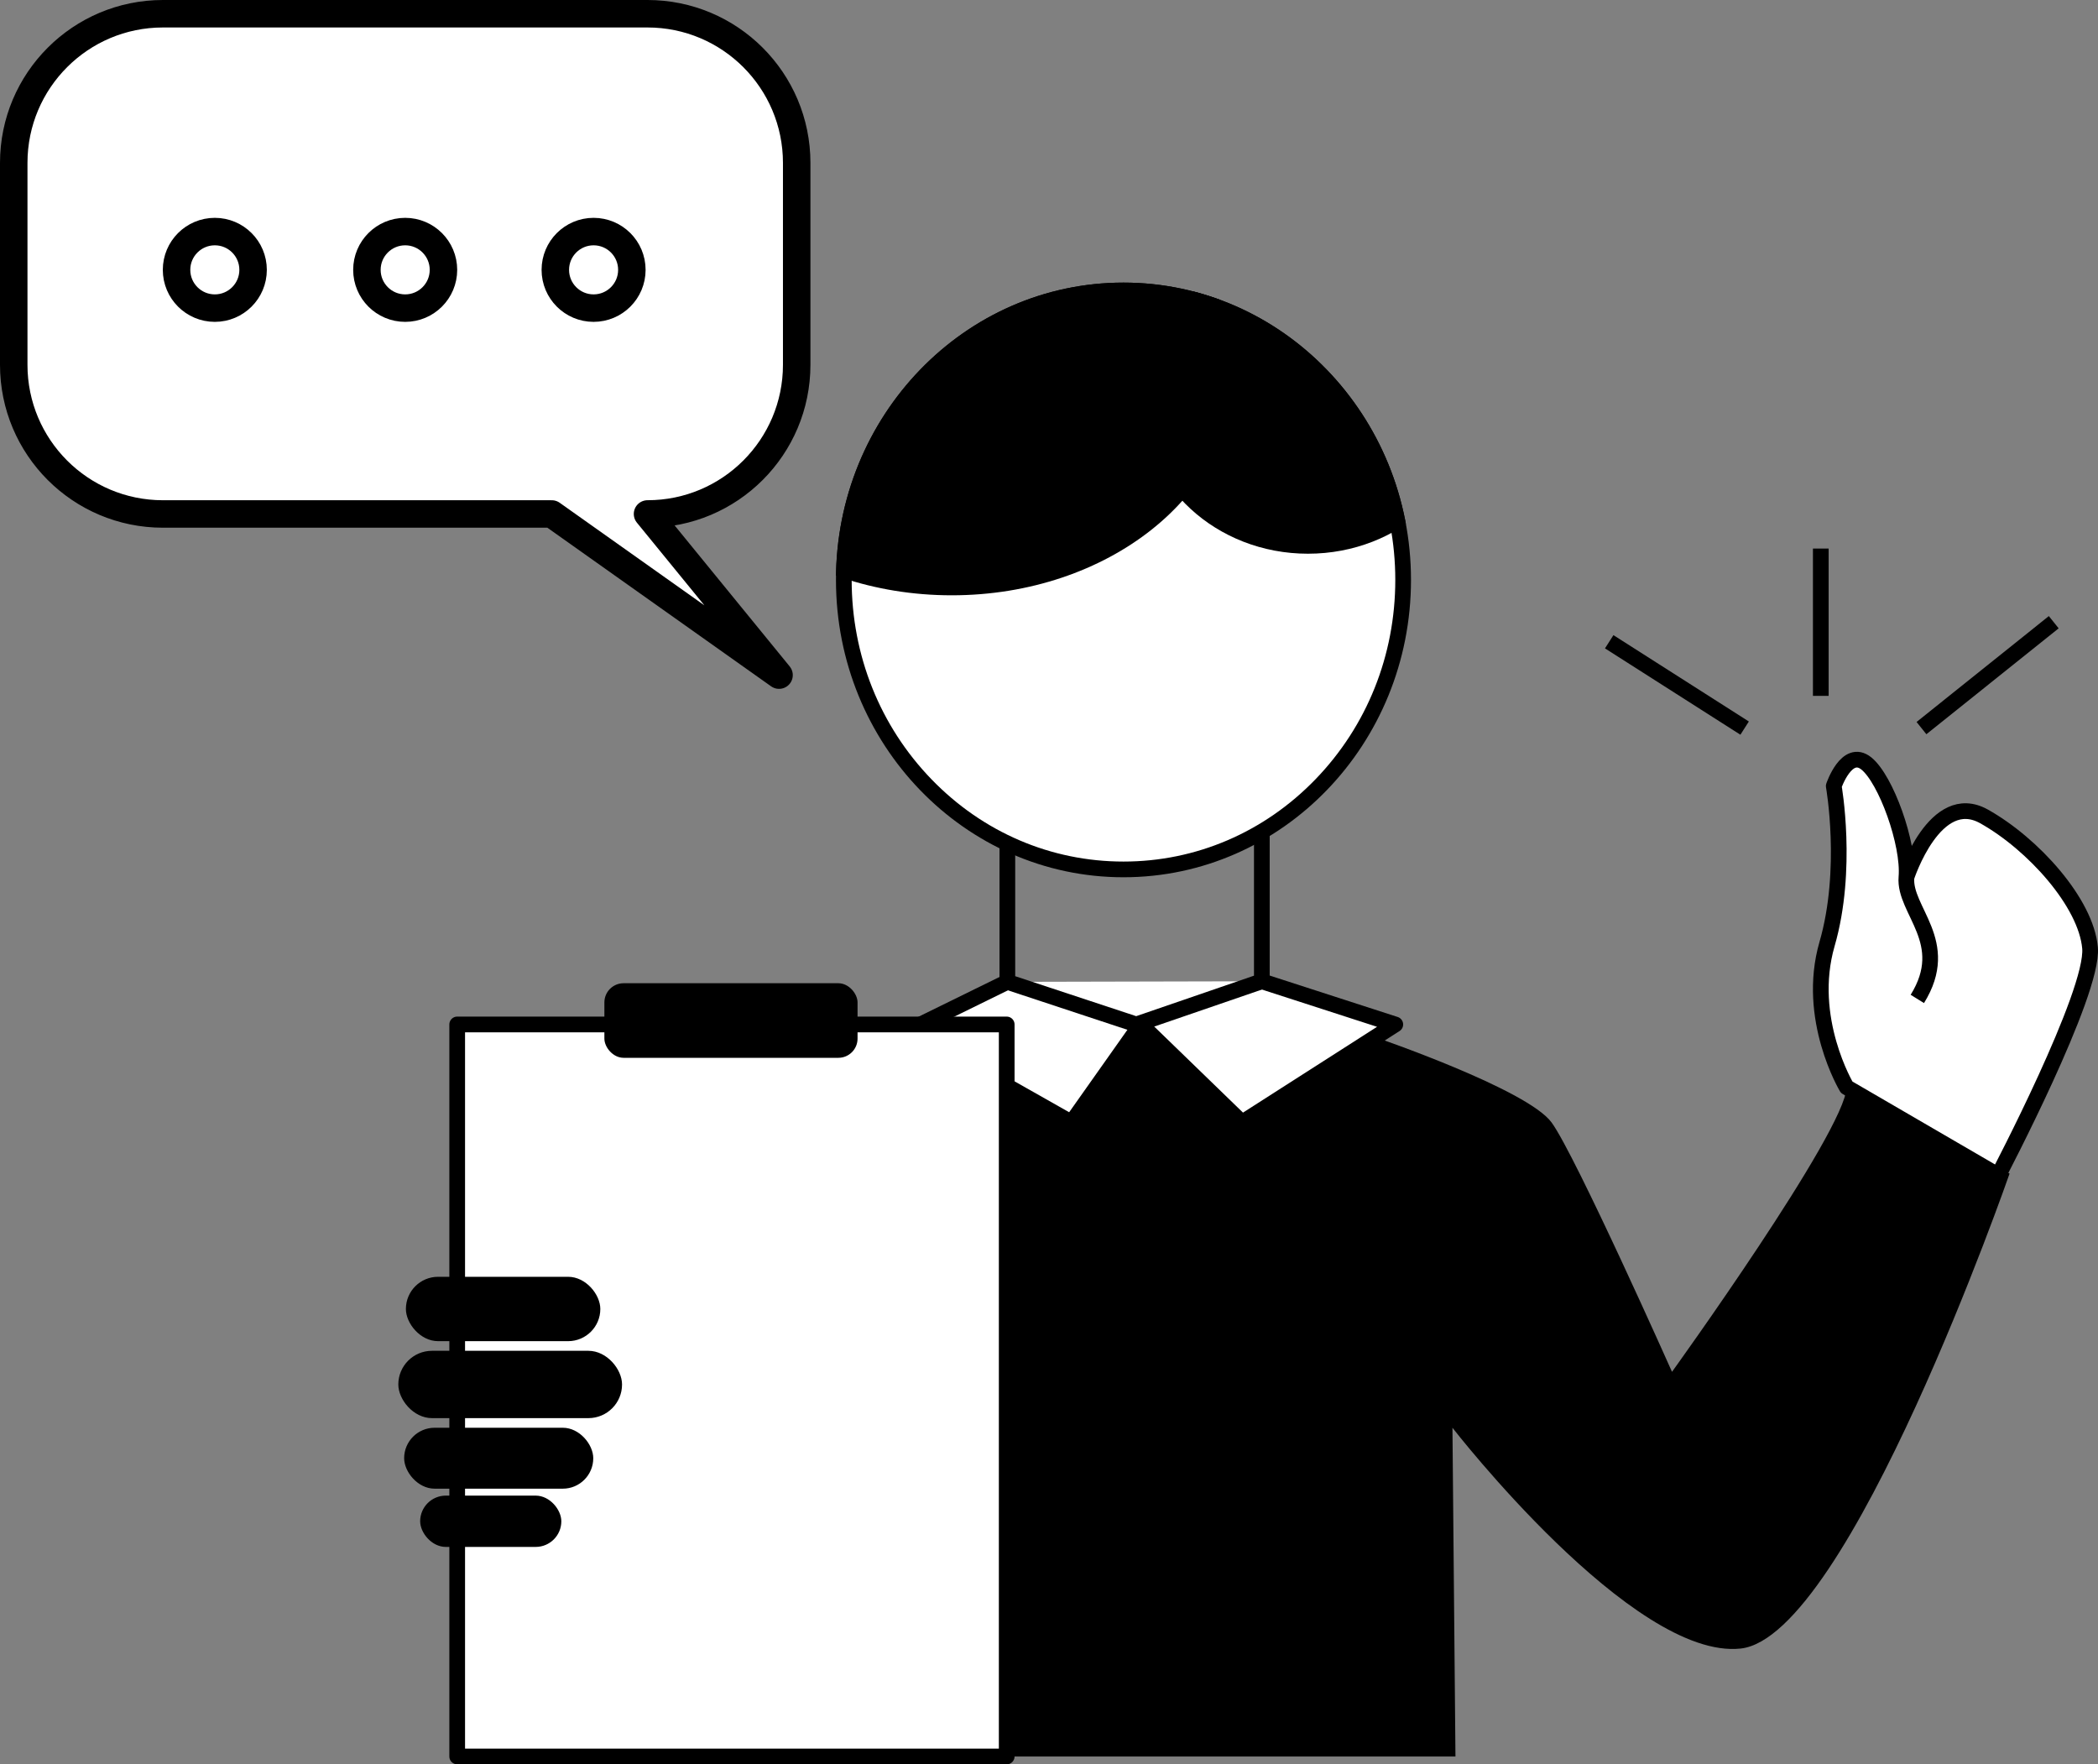
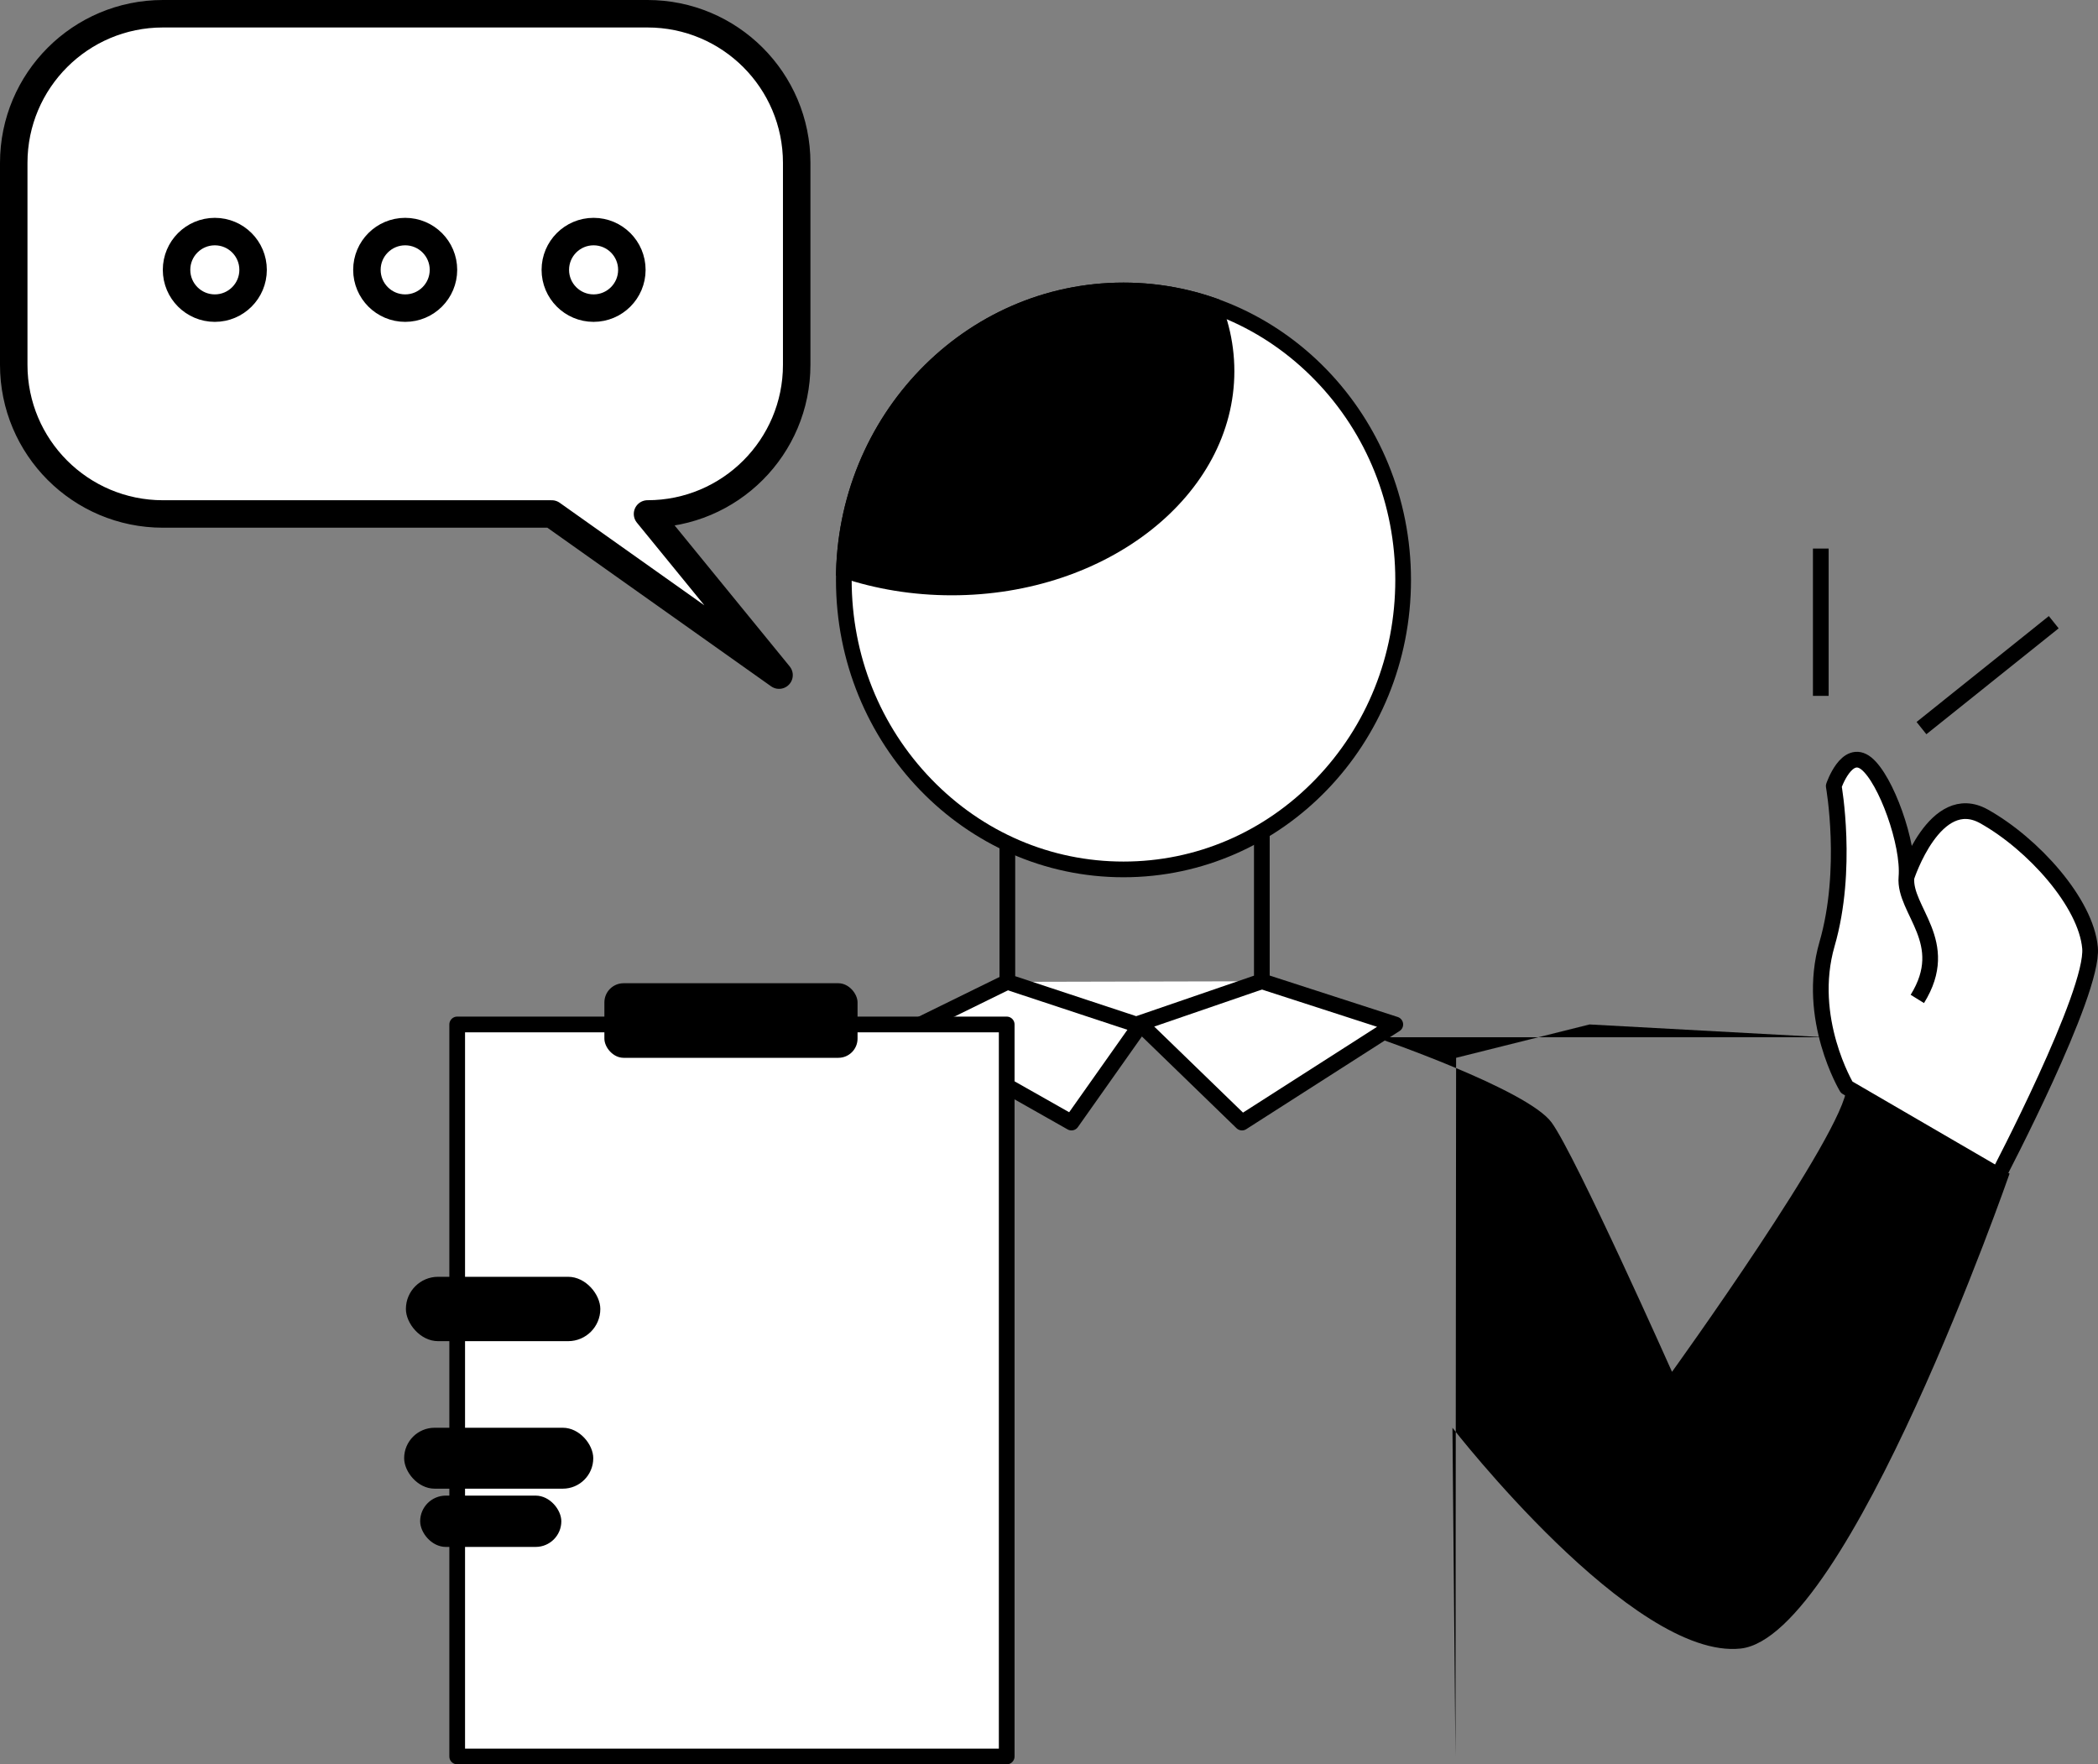
<svg xmlns="http://www.w3.org/2000/svg" id="_Слой_1" data-name="Слой 1" viewBox="0 0 1069.02 899">
  <rect x="0" y="0" width="1069.02" height="899" fill="#808080" stroke="none" />
  <defs>
    <style>
      .cls-1, .cls-2, .cls-3 {
        fill: #fff;
      }

      .cls-2, .cls-4 {
        stroke-width: 8px;
      }

      .cls-2, .cls-4, .cls-3 {
        stroke: #000;
      }

      .cls-2, .cls-3 {
        stroke-linejoin: round;
      }

      .cls-4 {
        stroke-miterlimit: 10;
      }

      .cls-4, .cls-5 {
        fill: none;
      }

      .cls-3 {
        stroke-width: 14px;
      }

      .cls-6 {
        clip-path: url(#clippath);
      }
    </style>
    <clipPath id="clippath">
      <ellipse class="cls-5" cx="572.46" cy="295.5" rx="146.5" ry="151.5" />
    </clipPath>
  </defs>
  <g class="cls-6">
    <g>
      <ellipse class="cls-1" cx="572.46" cy="295.5" rx="142.5" ry="147.5" />
      <path d="M572.46,152c36.94,0,71.69,14.89,97.84,41.93,26.22,27.11,40.66,63.18,40.66,101.57s-14.44,74.45-40.66,101.57c-26.15,27.04-60.9,41.93-97.84,41.93s-71.69-14.89-97.84-41.93c-26.22-27.11-40.66-63.18-40.66-101.57s14.44-74.45,40.66-101.57c26.15-27.04,60.9-41.93,97.84-41.93m0-8c-80.91,0-146.5,67.83-146.5,151.5s65.59,151.5,146.5,151.5,146.5-67.83,146.5-151.5-65.59-151.5-146.5-151.5h0Z" />
    </g>
    <ellipse cx="484.96" cy="189.13" rx="144" ry="114.2" />
-     <ellipse cx="666.46" cy="204.32" rx="84.5" ry="77.82" />
  </g>
-   <path d="M700.79,528.51s77.53,26.49,89.85,43.49,61.32,127,61.32,127c0,0,88-122,89-145l83,44s-82,236-137,242-146.87-112.5-146.87-112.5l1.53,167.5h-228.66l.33-356,67.99-17,119.51,6.51Z" />
+   <path d="M700.79,528.51s77.53,26.49,89.85,43.49,61.32,127,61.32,127c0,0,88-122,89-145l83,44s-82,236-137,242-146.87-112.5-146.87-112.5l1.53,167.5l.33-356,67.99-17,119.51,6.51Z" />
  <polyline class="cls-2" points="513.29 500.3 462.96 525 545.96 572 581.28 522 632.85 572 710.96 522 642.96 500" />
  <polyline class="cls-4" points="513.29 429 513.29 500.3 578.96 522 642.96 500 642.96 422" />
  <rect class="cls-2" x="232.96" y="522" width="280" height="373" />
  <rect x="307.96" y="501" width="129" height="38" rx="9.78" ry="9.78" />
  <rect x="206.82" y="650.58" width="99.07" height="32.8" rx="16.4" ry="16.4" />
-   <rect x="202.96" y="688.29" width="114" height="34.31" rx="17.15" ry="17.15" />
  <rect x="205.93" y="727.5" width="96.36" height="31.04" rx="15.52" ry="15.52" />
  <rect x="214.09" y="762.08" width="71.93" height="26.14" rx="13.07" ry="13.07" />
  <path class="cls-2" d="M971.41,447s14.55-45,39.55-31,52,44,54,67-46.78,115.91-46.78,115.91l-77.22-44.91s-21-35-10-73,3.41-80.47,3.41-80.47c0,0,6.59-19.53,16.59-11.53s21.89,41,20.45,58,23.55,33,5.55,62" />
-   <line class="cls-2" x1="888.96" y1="371" x2="819.96" y2="327" />
  <line class="cls-2" x1="927.77" y1="354.57" x2="927.77" y2="279.51" />
  <line class="cls-2" x1="979.07" y1="371" x2="1046.47" y2="317.04" />
  <path class="cls-3" d="M329.95,261.89l67.01,82.11-115.82-82.11H83.01c-41.98,0-76.01-34.03-76.01-76.01V83.01C7,41.03,41.03,7,83.01,7h246.93c41.98,0,76.01,34.03,76.01,76.01v102.86c0,41.98-34.03,76.01-76.01,76.01Z" />
  <circle class="cls-3" cx="109.46" cy="137.5" r="19.5" />
  <circle class="cls-3" cx="206.46" cy="137.5" r="19.5" />
  <circle class="cls-3" cx="302.46" cy="137.5" r="19.5" />
</svg>